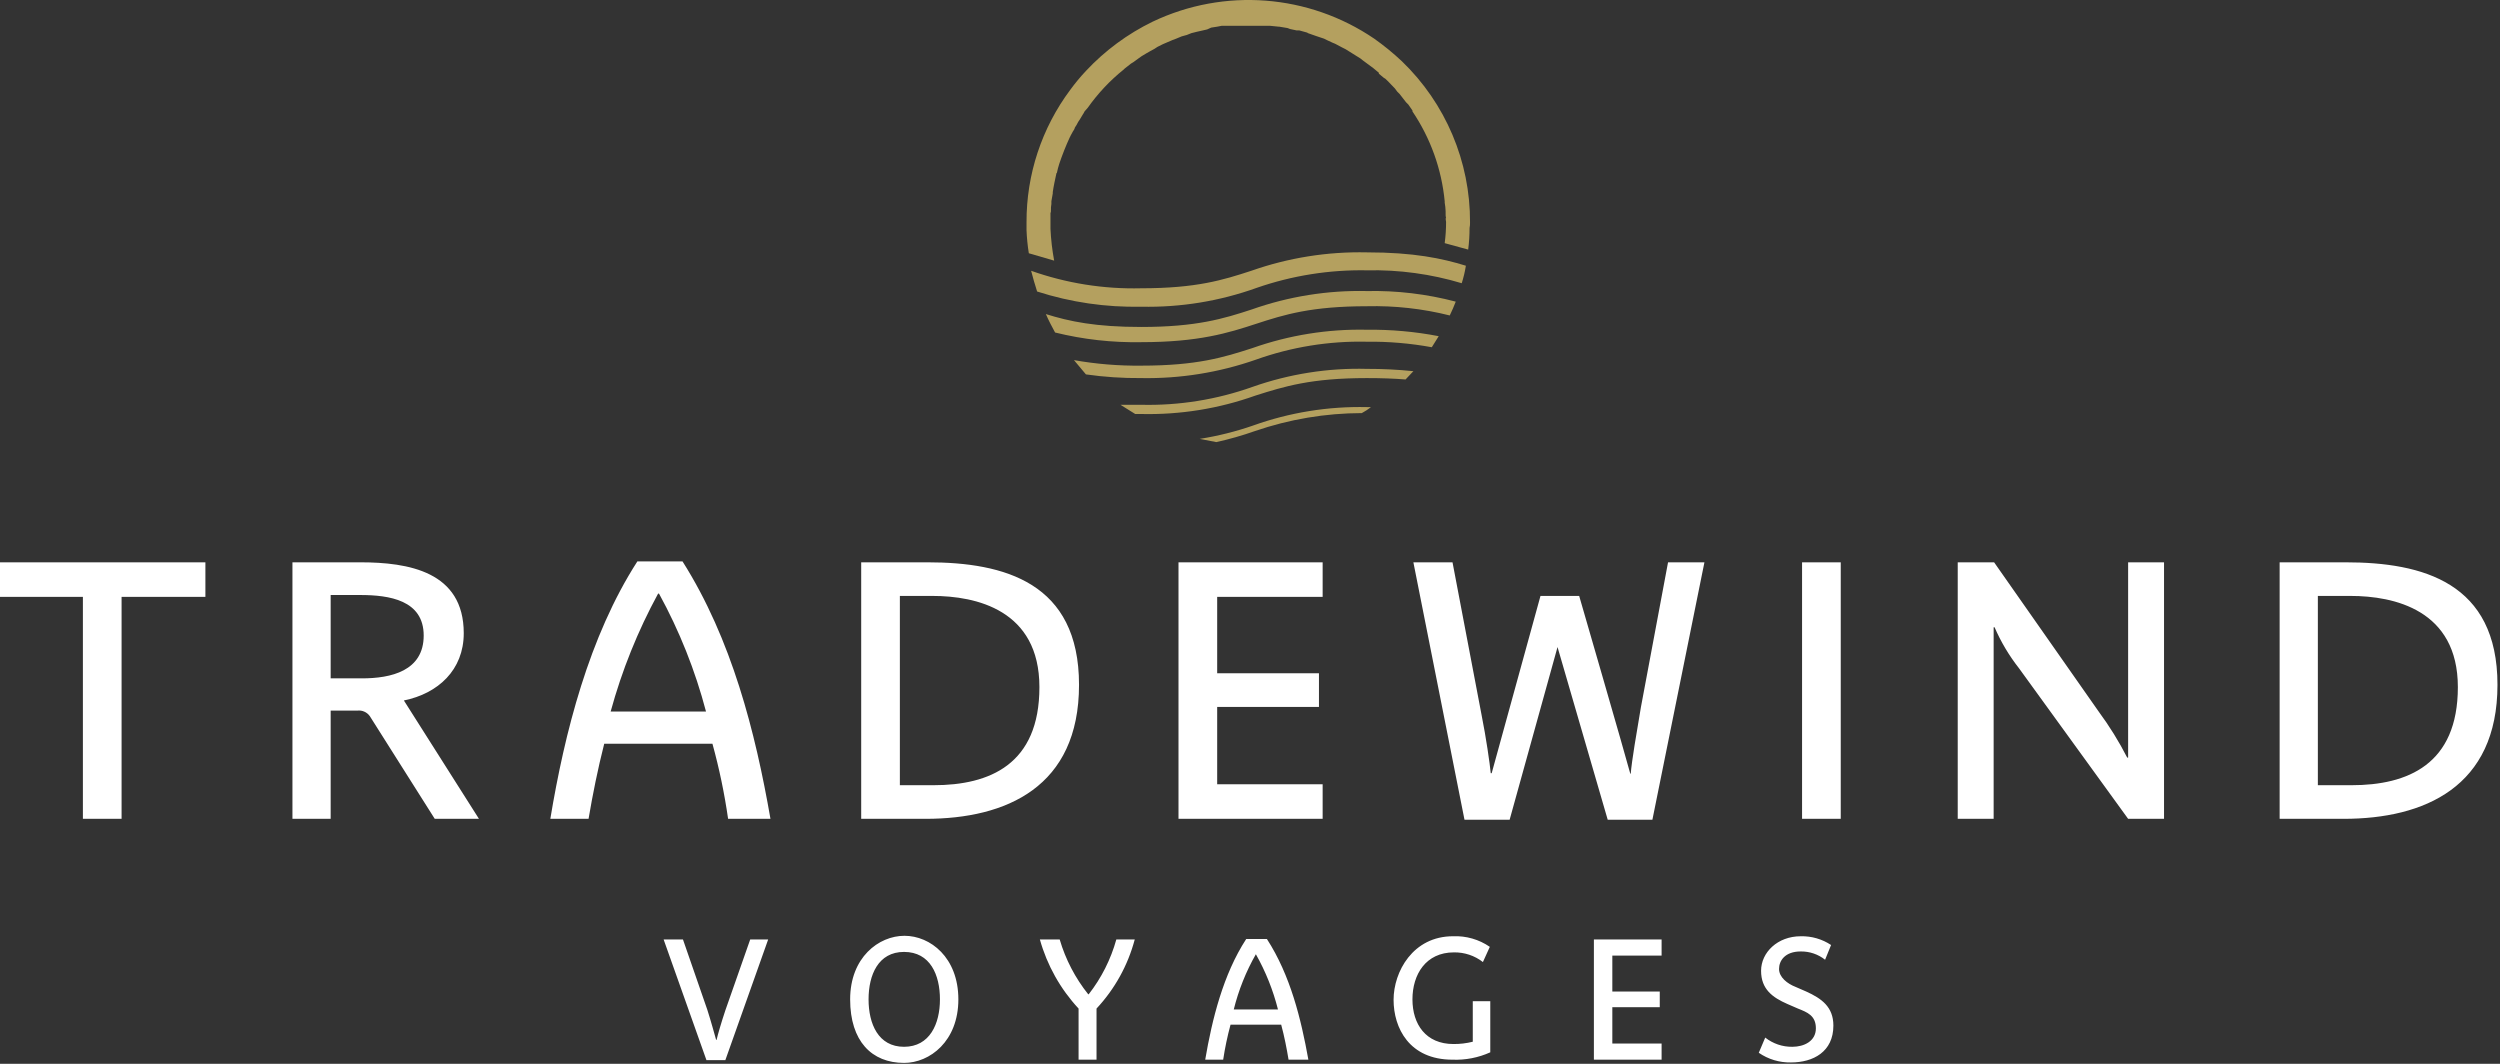
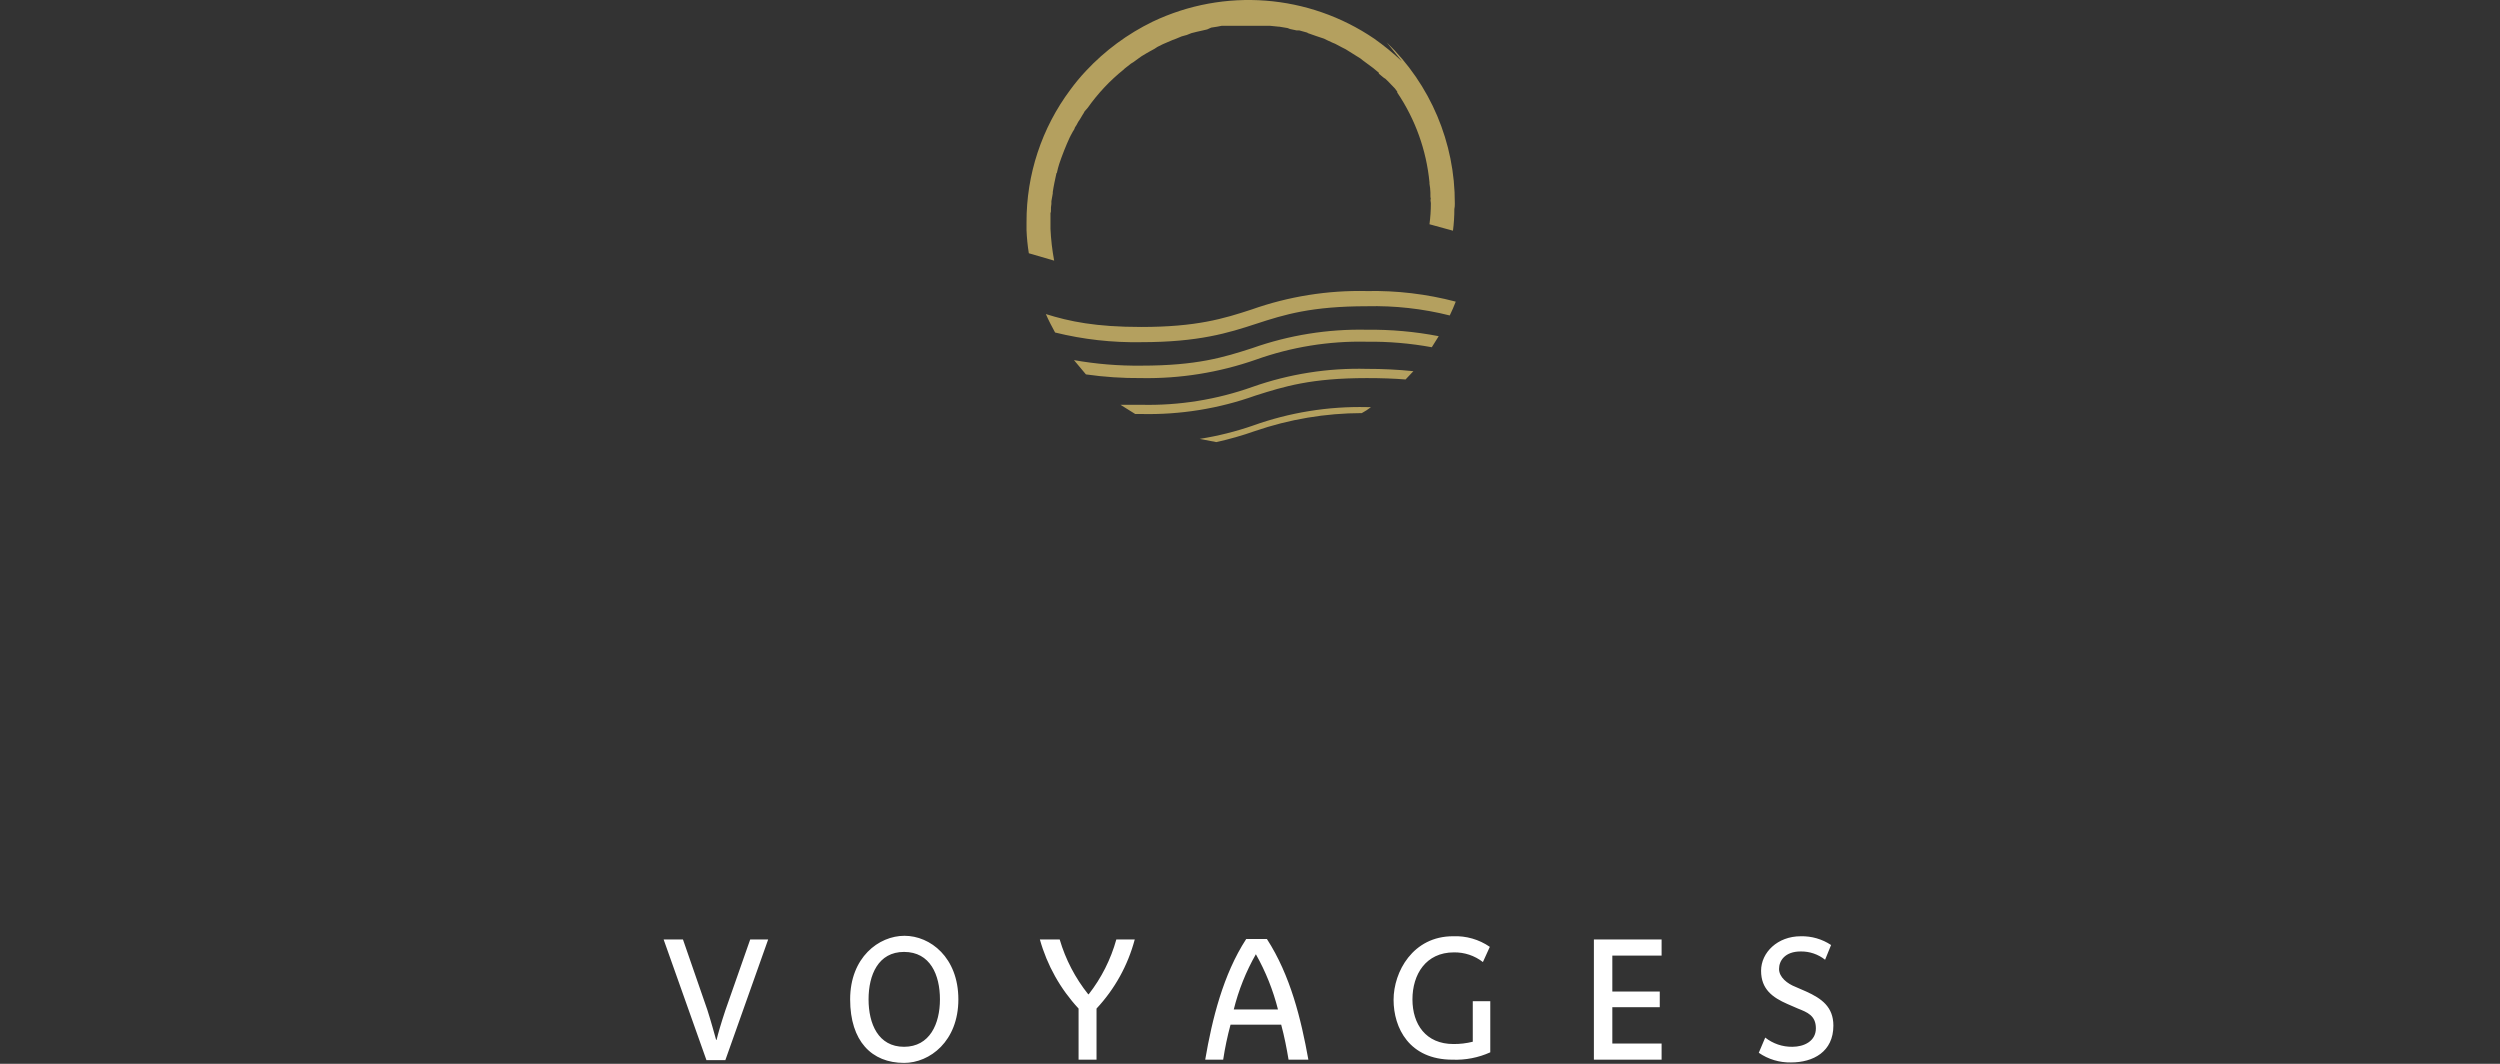
<svg xmlns="http://www.w3.org/2000/svg" width="188" height="80" viewBox="0 0 188 80">
  <rect x="0" y="0" width="188" height="80" fill="#333333" stroke="none" />
  <g fill="none">
    <path fill="#FFF" d="M54.545 79.723h-1.42l-3.22-9.074h1.454l1.836 5.3c.277.865.52 1.765.658 2.25h.034c.104-.45.347-1.281.658-2.216l1.87-5.334h1.351l-3.22 9.074zM67.983 79.93c-2.425 0-4.052-1.627-4.052-4.778 0-3.152 2.147-4.78 4.086-4.78 1.94 0 4.052 1.628 4.052 4.78 0 3.151-2.147 4.779-4.086 4.779zm0-8.346c-1.94 0-2.667 1.732-2.667 3.568 0 1.835.727 3.567 2.667 3.567s2.701-1.732 2.701-3.567c0-1.836-.727-3.568-2.701-3.568zM82.459 75.844v3.844h-1.35v-3.844c-1.37-1.475-2.368-3.256-2.91-5.195h1.49c.44 1.5 1.17 2.9 2.146 4.122h.035c.956-1.225 1.662-2.625 2.078-4.122h1.385c-.515 1.942-1.503 3.727-2.874 5.195zM96.9 79.688c-.138-.83-.311-1.731-.554-2.632h-3.81c-.234.866-.419 1.745-.553 2.632h-1.351c.52-3.047 1.35-6.407 3.082-9.073h1.559c1.766 2.736 2.562 5.991 3.117 9.073H96.9zm-2.458-7.93c-.743 1.302-1.302 2.7-1.663 4.155h3.325c-.367-1.453-.926-2.85-1.662-4.155zM109.23 79.688c-3.256 0-4.433-2.39-4.433-4.502 0-2.112 1.454-4.78 4.467-4.78.986-.042 1.958.238 2.77.797l-.519 1.143c-.623-.484-1.393-.74-2.182-.727-2.112 0-3.117 1.662-3.117 3.533 0 1.87 1.005 3.359 3.083 3.359.49.004.979-.054 1.454-.173V75.29h1.316v3.844c-.89.403-1.863.592-2.84.554zM134.684 79.896c-.864.018-1.712-.236-2.424-.727l.485-1.143c.58.459 1.302.704 2.043.693.866 0 1.766-.416 1.766-1.386s-.658-1.212-1.35-1.489l-.797-.346c-1.108-.485-1.974-1.108-1.974-2.494 0-1.385 1.247-2.597 2.978-2.597.812-.02 1.61.209 2.286.658l-.45 1.108c-.521-.414-1.17-.634-1.836-.623-1.177 0-1.627.692-1.627 1.316 0 .623.623 1.108 1.246 1.35l.797.347c1.143.52 2.043 1.143 2.043 2.563 0 1.974-1.524 2.77-3.186 2.77zM121.247 71.861L124.952 71.861 124.952 70.649 119.861 70.649 119.861 79.688 124.952 79.688 124.952 78.476 121.247 78.476 121.247 75.74 124.814 75.74 124.814 74.563 121.247 74.563z" />
    <g fill="#B4A05F">
-       <path d="M16.9 20.363c-2.112.692-4.12 1.316-8.276 1.316-2.817.07-5.622-.376-8.278-1.316.139.52.278 1.039.45 1.558 2.528.813 5.173 1.199 7.828 1.143 2.96.064 5.906-.417 8.692-1.42 2.66-.922 5.462-1.367 8.277-1.316 2.414-.052 4.822.275 7.134.97.137-.43.241-.87.312-1.316-1.8-.554-3.913-1.004-7.446-1.004-2.957-.065-5.902.404-8.692 1.385z" transform="translate(77.195)" />
-       <path d="M16.935 23.272c-2.112.693-4.156 1.316-8.311 1.316-3.43 0-5.403-.416-7.17-.97.208.485.45.935.693 1.386 2.118.523 4.295.767 6.477.727 4.329 0 6.545-.693 8.658-1.385 2.112-.693 4.155-1.317 8.311-1.317 2.1-.051 4.197.182 6.234.693.173-.346.312-.693.45-1.039-2.18-.574-4.43-.842-6.684-.796-2.946-.066-5.88.403-8.658 1.385zM16.97 26.181c-2.147.693-4.156 1.316-8.346 1.316-1.695.018-3.388-.12-5.057-.416l.9 1.074c1.377.195 2.766.288 4.157.277 2.933.052 5.853-.417 8.623-1.385 2.676-.956 5.505-1.414 8.346-1.35 1.637-.019 3.273.12 4.883.415l.52-.831c-1.78-.344-3.59-.506-5.403-.485-2.934-.064-5.856.406-8.623 1.385zM17.004 29.09c-2.687.959-5.528 1.417-8.38 1.35H7.065l1.108.693h.45c2.924.068 5.835-.401 8.59-1.385 2.181-.693 4.19-1.316 8.38-1.316 1.108 0 2.044.035 2.91.104l.588-.623c-1.162-.119-2.33-.177-3.498-.174-2.921-.078-5.832.38-8.589 1.351zM17.04 32c-1.308.452-2.652.788-4.018 1.004l1.247.242c.985-.217 1.957-.495 2.909-.831 2.586-.888 5.3-1.344 8.034-1.35.244-.13.476-.281.693-.451h-.312c-2.912-.065-5.811.404-8.554 1.385zM28.225 4.605c-.652-.613-1.347-1.18-2.078-1.697C21.216-.446 14.876-.934 9.49 1.627 7.603 2.545 5.901 3.8 4.468 5.333c-.421.448-.815.923-1.178 1.42C1.14 9.631-.015 13.132 0 16.725v.59c.023.58.081 1.158.173 1.73l1.905.555c-.147-.79-.24-1.588-.277-2.39v-1.177c.028-.066.04-.137.035-.208-.008-.162.004-.325.034-.485v-.208l.104-.588v-.104c.07-.485.173-.935.277-1.42.02 0 .035-.016.035-.035.046-.222.103-.442.173-.658.23-.683.495-1.354.797-2.008.02-.018.032-.043.034-.07.104-.173.173-.346.277-.485.032-.053.056-.112.07-.173.093-.13.174-.27.242-.415l.138-.208.208-.346c.054-.077.1-.158.139-.243l.242-.277c.762-1.08 1.671-2.047 2.702-2.874l.069-.07.485-.38.173-.104.38-.278.243-.173.346-.207.243-.139.38-.208.209-.138.415-.208.727-.312.278-.104.415-.173.381-.104.346-.138.416-.104.312-.07.45-.103.312-.139.45-.07.346-.068h3.602l.692.069h.035l.624.104.173.069.485.104h.207l.624.173c0 .02.015.035.034.035l.59.207.207.07.415.138.208.104.45.208.174.07.52.276.276.139.277.173.277.173.277.173.277.173.174.139.796.589.416.346v.07l.415.346h.035c.17.152.332.314.485.484l.069.07c.145.134.273.285.38.45l.174.173.243.312.242.312.173.173.312.45v.07c1.358 2.013 2.191 4.335 2.424 6.752v.104c.04.217.063.437.07.658v.139c-.008.128.003.256.034.38h-.035c0 .105.035.209.035.278.001.533-.034 1.065-.104 1.593l1.766.485c.07-.54.105-1.084.104-1.628.029-.137.04-.276.035-.416.02-4.57-1.833-8.95-5.126-12.12z" transform="translate(77.195)" />
+       <path d="M16.935 23.272c-2.112.693-4.156 1.316-8.311 1.316-3.43 0-5.403-.416-7.17-.97.208.485.45.935.693 1.386 2.118.523 4.295.767 6.477.727 4.329 0 6.545-.693 8.658-1.385 2.112-.693 4.155-1.317 8.311-1.317 2.1-.051 4.197.182 6.234.693.173-.346.312-.693.45-1.039-2.18-.574-4.43-.842-6.684-.796-2.946-.066-5.88.403-8.658 1.385zM16.97 26.181c-2.147.693-4.156 1.316-8.346 1.316-1.695.018-3.388-.12-5.057-.416l.9 1.074c1.377.195 2.766.288 4.157.277 2.933.052 5.853-.417 8.623-1.385 2.676-.956 5.505-1.414 8.346-1.35 1.637-.019 3.273.12 4.883.415l.52-.831c-1.78-.344-3.59-.506-5.403-.485-2.934-.064-5.856.406-8.623 1.385zM17.004 29.09c-2.687.959-5.528 1.417-8.38 1.35H7.065l1.108.693h.45c2.924.068 5.835-.401 8.59-1.385 2.181-.693 4.19-1.316 8.38-1.316 1.108 0 2.044.035 2.91.104l.588-.623c-1.162-.119-2.33-.177-3.498-.174-2.921-.078-5.832.38-8.589 1.351zM17.04 32c-1.308.452-2.652.788-4.018 1.004l1.247.242c.985-.217 1.957-.495 2.909-.831 2.586-.888 5.3-1.344 8.034-1.35.244-.13.476-.281.693-.451h-.312c-2.912-.065-5.811.404-8.554 1.385zM28.225 4.605c-.652-.613-1.347-1.18-2.078-1.697C21.216-.446 14.876-.934 9.49 1.627 7.603 2.545 5.901 3.8 4.468 5.333c-.421.448-.815.923-1.178 1.42C1.14 9.631-.015 13.132 0 16.725v.59c.023.58.081 1.158.173 1.73l1.905.555c-.147-.79-.24-1.588-.277-2.39v-1.177c.028-.066.04-.137.035-.208-.008-.162.004-.325.034-.485v-.208l.104-.588v-.104c.07-.485.173-.935.277-1.42.02 0 .035-.016.035-.035.046-.222.103-.442.173-.658.23-.683.495-1.354.797-2.008.02-.018.032-.043.034-.07.104-.173.173-.346.277-.485.032-.053.056-.112.07-.173.093-.13.174-.27.242-.415l.138-.208.208-.346c.054-.077.1-.158.139-.243l.242-.277c.762-1.08 1.671-2.047 2.702-2.874l.069-.07.485-.38.173-.104.38-.278.243-.173.346-.207.243-.139.38-.208.209-.138.415-.208.727-.312.278-.104.415-.173.381-.104.346-.138.416-.104.312-.07.45-.103.312-.139.45-.07.346-.068h3.602l.692.069h.035l.624.104.173.069.485.104h.207l.624.173c0 .02.015.035.034.035l.59.207.207.07.415.138.208.104.45.208.174.07.52.276.276.139.277.173.277.173.277.173.277.173.174.139.796.589.416.346v.07l.415.346h.035c.17.152.332.314.485.484l.069.07c.145.134.273.285.38.45v.07c1.358 2.013 2.191 4.335 2.424 6.752v.104c.04.217.063.437.07.658v.139c-.008.128.003.256.034.38h-.035c0 .105.035.209.035.278.001.533-.034 1.065-.104 1.593l1.766.485c.07-.54.105-1.084.104-1.628.029-.137.04-.276.035-.416.02-4.57-1.833-8.95-5.126-12.12z" transform="translate(77.195)" />
    </g>
-     <path fill="#FFF" d="M9.143 44.883L9.143 61.576 6.234 61.576 6.234 44.883 0 44.883 0 42.286 15.446 42.286 15.446 44.883zM54.753 61.576c-.273-1.905-.666-3.79-1.177-5.645h-8.139c-.485 1.904-.866 3.81-1.177 5.645h-2.875c1.074-6.476 2.91-13.715 6.546-19.36h3.394c3.705 5.853 5.472 12.814 6.614 19.36h-3.186zM49.558 44.64h-.069c-1.528 2.807-2.725 5.782-3.567 8.865h7.169c-.812-3.088-1.998-6.065-3.533-8.865zM69.61 61.576h-4.848v-19.29h4.987c5.783 0 11.394 1.524 11.394 9.212S75.67 61.576 69.61 61.576zm.52-16.762H67.67v14.234h2.528c4.225 0 7.966-1.559 7.966-7.377s-4.78-6.857-8.035-6.857zM124.26 61.645h-3.36l-3.774-12.987-3.602 12.987h-3.394l-3.844-19.36h2.943l2.182 11.464c.347 1.732.624 3.67.693 4.398h.07l3.67-13.333h2.91s3.566 12.294 3.843 13.368h.035c.07-.935.45-3.152.762-4.987l2.043-10.91h2.736l-3.913 19.36zM135.515 61.576L135.515 42.286 138.424 42.286 138.424 61.576zM160.035 61.576l-8.208-11.325c-.742-.944-1.359-1.98-1.836-3.082h-.069v14.407h-2.701v-19.29h2.736l7.861 11.22c.809 1.095 1.527 2.253 2.147 3.464h.07V42.286h2.7v19.29h-2.7zM176.242 61.576h-4.813v-19.29h4.952c5.818 0 11.429 1.524 11.429 9.212s-5.507 10.078-11.568 10.078zm.52-16.762h-2.459v14.234h2.528c4.225 0 8-1.559 8-7.377s-4.814-6.857-8.07-6.857zM91.532 44.883L99.463 44.883 99.463 42.286 88.623 42.286 88.623 61.576 99.463 61.576 99.463 58.978 91.532 58.978 91.532 53.16 99.186 53.16 99.186 50.632 91.532 50.632zM30.372 52.675c2.563-.52 4.502-2.285 4.502-5.056 0-4.64-4.155-5.333-7.792-5.333h-5.09v19.29h2.874v-8.139h2.008c.365-.042.723.117.936.416l4.883 7.723h3.324l-5.645-8.9zm-3.151-1.662h-2.355v-6.268h2.216c2.182 0 4.78.38 4.78 3.047 0 2.667-2.46 3.221-4.641 3.221z" />
  </g>
</svg>